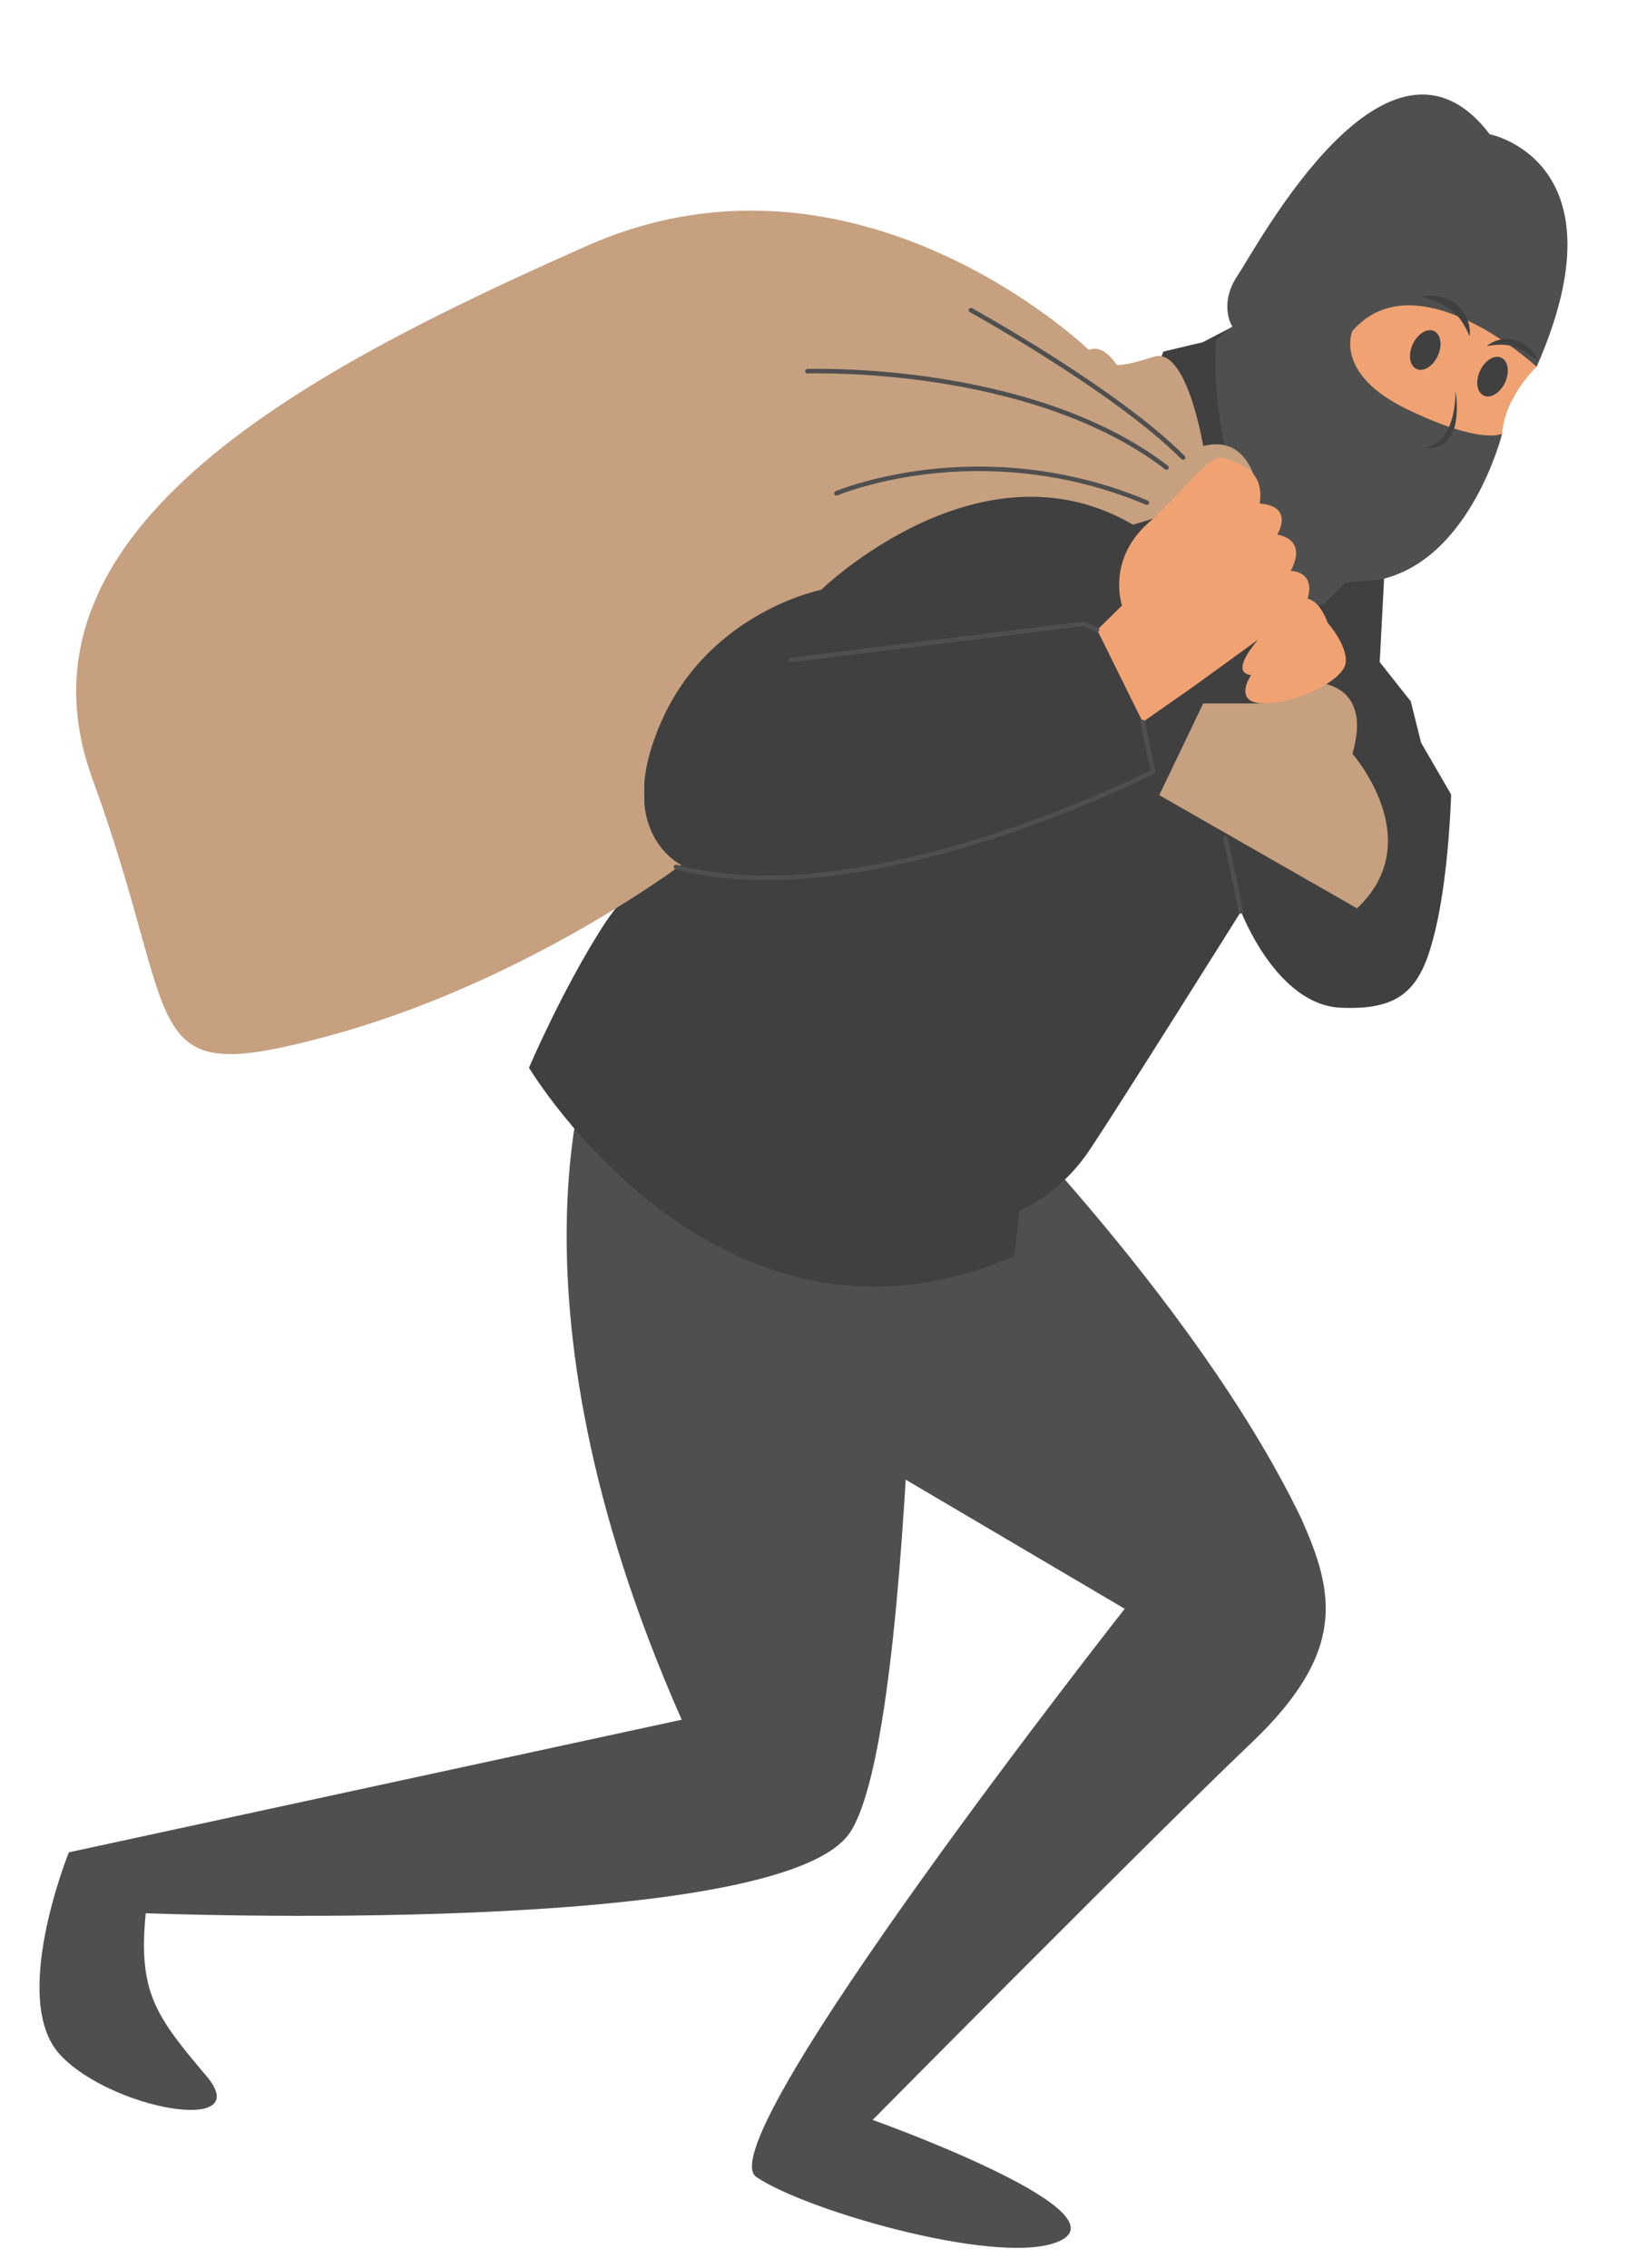
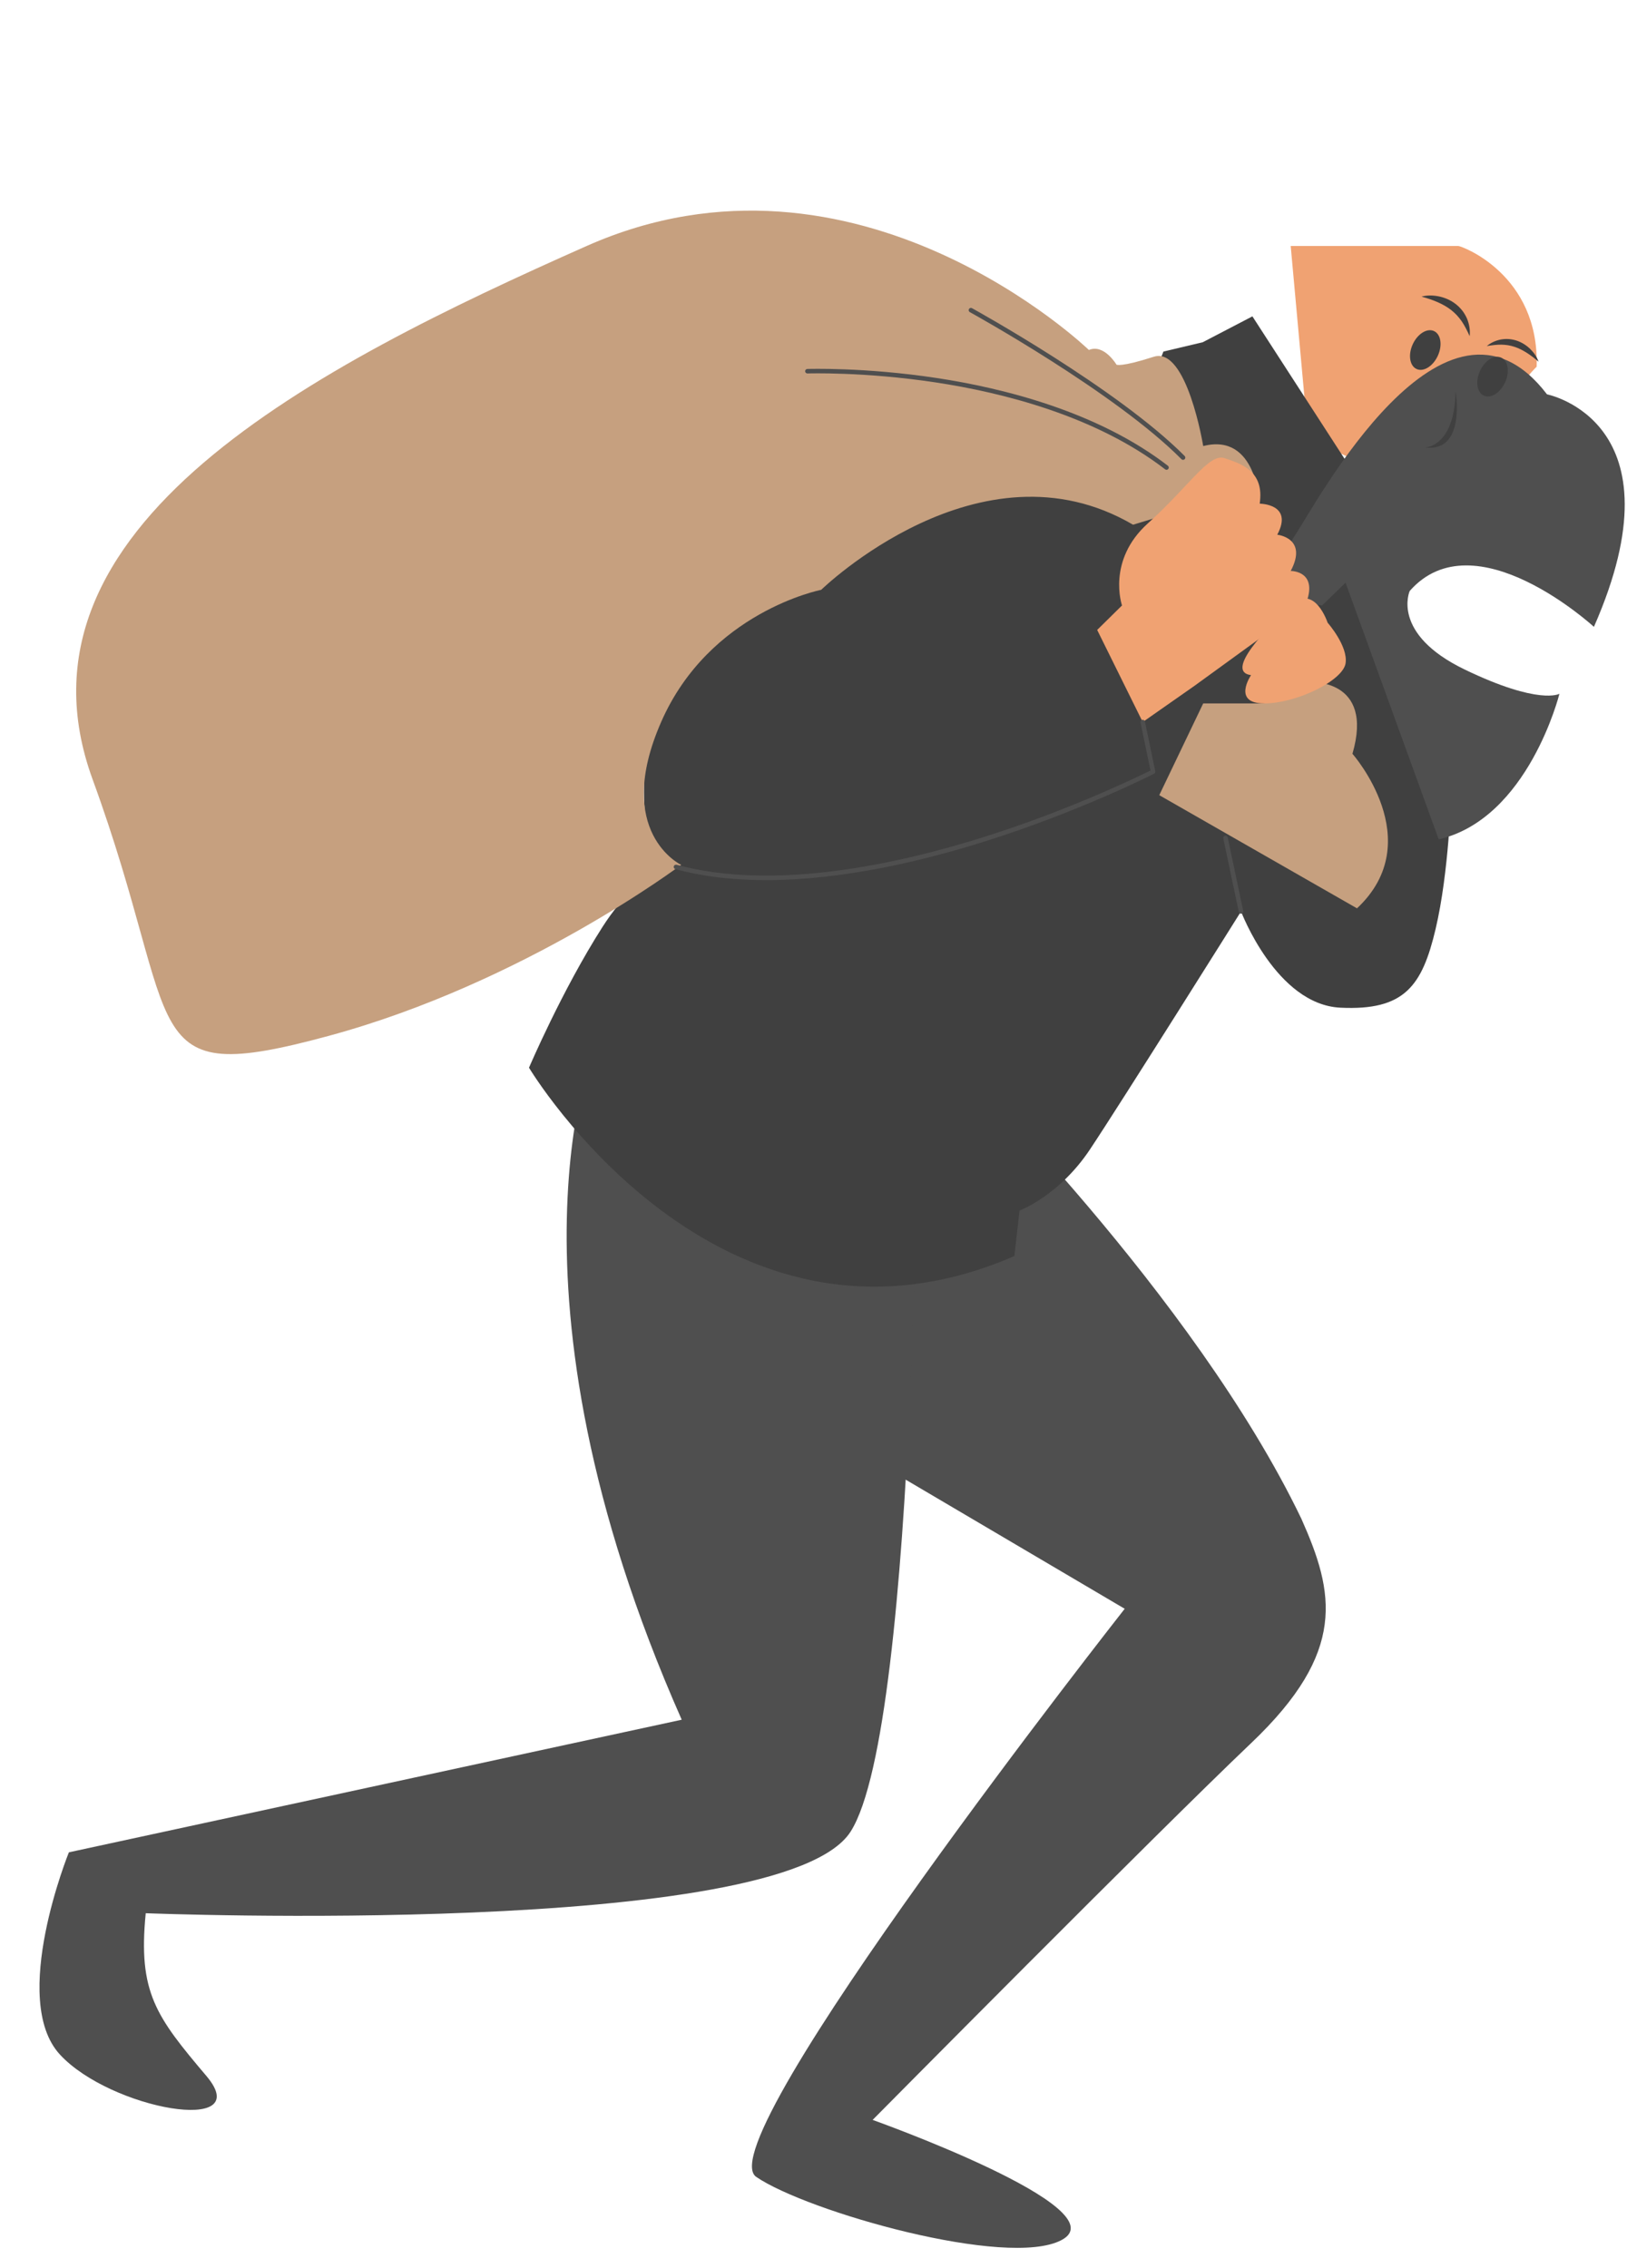
<svg xmlns="http://www.w3.org/2000/svg" height="189.6" preserveAspectRatio="xMidYMid meet" version="1.0" viewBox="-3.3 -7.9 136.0 189.6" width="136.0" zoomAndPan="magnify">
  <g>
    <g id="change1_1">
      <path d="M125.149,22.755c0,0-2.682,2.509-2.884,5.594c-10.496,6.632-16.292-0.461-16.292-0.461l-1.384-15.225 c0,0,13.755,0,14.014,0C118.863,12.663,125.38,15.027,125.149,22.755z" fill="#F0A272" />
    </g>
    <g id="change2_4">
      <path d="M76.568,80.882c0,0,19.93,19.478,28.909,38.163c2.764,6.197,3.84,11.117-4.185,18.754 s-31.649,31.505-31.649,31.505s20.76,7.406,15.792,10.044c-4.512,2.397-21.261-2.37-25.521-5.279s30.8-47.49,30.8-47.49 l-30.818-18.168l6.537-30.889L76.568,80.882z" fill="#4F4F4F" />
    </g>
    <g id="change2_5">
      <path d="M46.502,79.212c0,0-8.848,20.401,7.183,56.641L2.458,146.937c0,0-4.989,12.304-0.75,16.904 c4.239,4.6,16.444,6.754,12.244,1.791c-4.2-4.963-5.727-6.98-5.07-13.604c0,0,53.186,2.113,58.913-6.811 c5.727-8.923,5.637-65.652,5.637-65.652S69.494,64.768,46.502,79.212z" fill="#4F4F4F" />
    </g>
    <g id="change3_1">
      <path d="M101.388,18.545l-4.152,2.163l-3.287,0.779l-0.606,1.557L70.159,32.56c0,0-18.34,9.256-19.205,18.686 s-0.606,12.371,2.682,13.149c0,0-3.201-0.087-6.575,5.19c-3.374,5.277-6.142,11.765-6.142,11.765s15.831,26.472,40.572,15.745 l0.433-3.806c0,0,3.287-1.211,5.883-5.104c2.595-3.893,12.63-19.897,12.63-19.897s2.941,7.786,8.305,8.045 c5.364,0.26,6.834-1.817,7.959-6.575c1.125-4.758,1.298-11.246,1.298-11.246l-2.509-4.325l-0.865-3.46l-2.595-3.287l0.606-11.506 L101.388,18.545z" fill="#404040" />
    </g>
    <g id="change2_6">
-       <path d="M109.174,40.807l-1.961,1.903l-4.037-0.519c0,0-5.71-12.803-4.787-21.742l1.326-1.038 c0,0-1.211-1.846,0.461-4.325s12.515-22.954,21.05-11.765c0,0,11.477,2.249,3.922,19.436c0,0-9.977-9.17-15.398-2.999 c0,0-1.615,3.576,4.614,6.575c6.229,2.999,7.901,2.019,7.901,2.019s-2.595,10.439-10.093,12.169" fill="#4F4F4F" />
+       <path d="M109.174,40.807l-1.961,1.903l-4.037-0.519l1.326-1.038 c0,0-1.211-1.846,0.461-4.325s12.515-22.954,21.05-11.765c0,0,11.477,2.249,3.922,19.436c0,0-9.977-9.17-15.398-2.999 c0,0-1.615,3.576,4.614,6.575c6.229,2.999,7.901,2.019,7.901,2.019s-2.595,10.439-10.093,12.169" fill="#4F4F4F" />
    </g>
    <g id="change4_1">
      <path d="M101.994,34.203c0,0-0.238-5.969-4.718-4.816c0,0-1.366-8.356-4.135-7.465s-3.114,0.66-3.114,0.66 s-1.038-1.763-2.307-1.227c0,0-19.378-18.727-41.985-8.692S-3.287,36.092,4.441,57.25s3.345,25.88,19.724,21.443 s29.47-14.299,29.47-14.299s-5.71-2.711-1.672-11.938s13.38-11.052,13.38-11.052s13.265-12.939,26.068-5.442l2.653-0.807 C94.064,35.155,98.62,33.598,101.994,34.203z" fill="#C6A07F" />
    </g>
    <g id="change4_2">
      <path d="M106.139,49.112c0,0,5.457-0.346,3.611,5.998c0,0,6.414,7.267,0.381,12.919l-16.529-9.46l3.673-7.669h5.093 C102.369,50.899,103.566,49.227,106.139,49.112z" fill="#C6A07F" />
    </g>
    <g id="change1_2">
      <path d="M88.412,44.757l2.076-2.047c0,0-1.298-3.749,2.163-6.863s5.104-5.883,6.402-5.45 c1.298,0.433,3.374,1.038,2.941,3.806c0,0,2.855,0,1.471,2.595c0,0,2.595,0.26,1.125,3.028c0,0,2.422-0.029,1.211,2.884 l-9.256,6.719l-4.325,3.028L88.412,44.757z" fill="#F0A272" />
    </g>
    <g id="change1_3">
      <path d="M107.675,44.152c0,0-1.096-3.345-3.085-1.442c-1.99,1.903-5.565,5.537-3.316,5.825 c0,0-1.615,2.365,1.096,2.365c2.711,0,6.575-1.903,6.805-3.345C109.405,46.113,107.675,44.152,107.675,44.152z" fill="#F0A272" />
    </g>
    <g>
      <g id="change2_3">
        <path d="M60.743,65.67c-2.626,0-5.199-0.27-7.589-0.92c-0.101-0.027-0.16-0.131-0.133-0.232 c0.027-0.1,0.131-0.159,0.232-0.133c8.177,2.222,18.542-0.053,25.797-2.353c7.241-2.295,12.907-5.071,13.82-5.527l-0.836-4.011 c-0.021-0.102,0.044-0.202,0.146-0.223c0.101-0.021,0.202,0.044,0.223,0.146l0.865,4.152c0.017,0.083-0.023,0.168-0.099,0.206 c-0.06,0.031-6.096,3.107-14,5.613C73.977,64.037,67.198,65.67,60.743,65.67z" fill="#4F4F4F" />
      </g>
    </g>
    <g>
      <g id="change2_1">
-         <path d="M62.805,47.455c-0.094,0-0.175-0.07-0.187-0.165c-0.013-0.103,0.061-0.198,0.164-0.21l24.482-3.028 c0.035-0.004,0.07,0.001,0.102,0.016l1.125,0.519c0.095,0.044,0.136,0.156,0.092,0.25c-0.044,0.095-0.155,0.136-0.25,0.092 l-1.076-0.497l-24.428,3.021C62.821,47.454,62.813,47.455,62.805,47.455z" fill="#4F4F4F" />
-       </g>
+         </g>
    </g>
    <g>
      <g id="change2_2">
        <path d="M100.436,68.476c-0.087,0-0.166-0.061-0.184-0.15l-1.298-6.142c-0.021-0.102,0.044-0.202,0.146-0.224 c0.1-0.022,0.202,0.043,0.224,0.146l1.298,6.142c0.021,0.102-0.044,0.202-0.146,0.224 C100.463,68.475,100.449,68.476,100.436,68.476z" fill="#4F4F4F" />
      </g>
    </g>
    <g>
      <g id="change2_8">
-         <path d="M92.564,34.306c-0.024,0-0.049-0.005-0.073-0.015c-7.151-3.02-13.785-3.072-18.09-2.583 c-4.669,0.53-7.685,1.792-7.715,1.805c-0.096,0.041-0.207-0.004-0.247-0.1c-0.041-0.096,0.004-0.207,0.1-0.247 c0.03-0.013,3.086-1.293,7.806-1.83c4.354-0.496,11.062-0.446,18.294,2.609c0.096,0.041,0.141,0.151,0.1,0.247 C92.708,34.262,92.638,34.306,92.564,34.306z" fill="#4F4F4F" />
-       </g>
+         </g>
    </g>
    <g>
      <g id="change2_9">
        <path d="M94.208,31.371c-0.04,0-0.081-0.013-0.115-0.039c-5.82-4.484-13.634-6.424-19.165-7.262 c-6.002-0.909-10.685-0.753-10.732-0.751c-0.102,0.001-0.192-0.078-0.195-0.182c-0.004-0.104,0.078-0.192,0.182-0.195 c0.047-0.002,4.759-0.16,10.795,0.754c5.577,0.844,13.46,2.802,19.346,7.337c0.083,0.064,0.098,0.182,0.034,0.265 C94.32,31.346,94.265,31.371,94.208,31.371z" fill="#4F4F4F" />
      </g>
    </g>
    <g>
      <g id="change2_7">
        <path d="M95.592,30.541c-0.049,0-0.097-0.019-0.134-0.056c-5.539-5.583-17.57-12.227-17.691-12.294 c-0.091-0.05-0.125-0.165-0.074-0.256c0.05-0.091,0.165-0.125,0.256-0.074c0.121,0.067,12.2,6.736,17.777,12.358 c0.073,0.074,0.073,0.193-0.001,0.267C95.688,30.523,95.64,30.541,95.592,30.541z" fill="#4F4F4F" />
      </g>
    </g>
    <g id="change3_2">
      <path d="M115.524,16.893c0.479-0.13,0.988-0.114,1.479-0.012c0.491,0.106,0.972,0.318,1.382,0.636 c0.203,0.161,0.389,0.345,0.549,0.549c0.159,0.205,0.288,0.431,0.391,0.664c0.195,0.472,0.278,0.978,0.223,1.469 c-0.205-0.449-0.409-0.864-0.659-1.234c-0.13-0.181-0.262-0.356-0.411-0.514c-0.15-0.157-0.308-0.304-0.479-0.438 c-0.343-0.266-0.729-0.482-1.144-0.662C116.438,17.17,115.997,17.024,115.524,16.893z" fill="#404040" />
    </g>
    <g id="change3_3">
      <path d="M125.306,22.336c-0.138-0.408-0.394-0.768-0.705-1.073c-0.314-0.303-0.698-0.548-1.126-0.69 c-0.214-0.069-0.437-0.114-0.661-0.131c-0.225-0.015-0.45,0-0.668,0.039c-0.435,0.087-0.84,0.272-1.167,0.548 c0.423-0.069,0.821-0.122,1.208-0.12c0.194,0.006,0.383,0.017,0.57,0.049c0.186,0.032,0.368,0.076,0.547,0.135 c0.357,0.119,0.7,0.293,1.03,0.506C124.664,21.81,124.983,22.057,125.306,22.336z" fill="#404040" />
    </g>
    <g id="change3_4">
      <ellipse cx="115.835" cy="21.355" fill="#404040" rx="1.745" ry="1.153" transform="rotate(-65.316 115.84 21.355)" />
    </g>
    <g id="change3_5">
      <ellipse cx="121.458" cy="23.58" fill="#404040" rx="1.745" ry="1.153" transform="rotate(-65.316 121.463 23.58)" />
    </g>
    <g id="change3_6">
      <path d="M118.373,24.803c0,0,0.894,5.133-2.538,4.7C115.835,29.503,118.286,29.474,118.373,24.803z" fill="#404040" />
    </g>
  </g>
</svg>